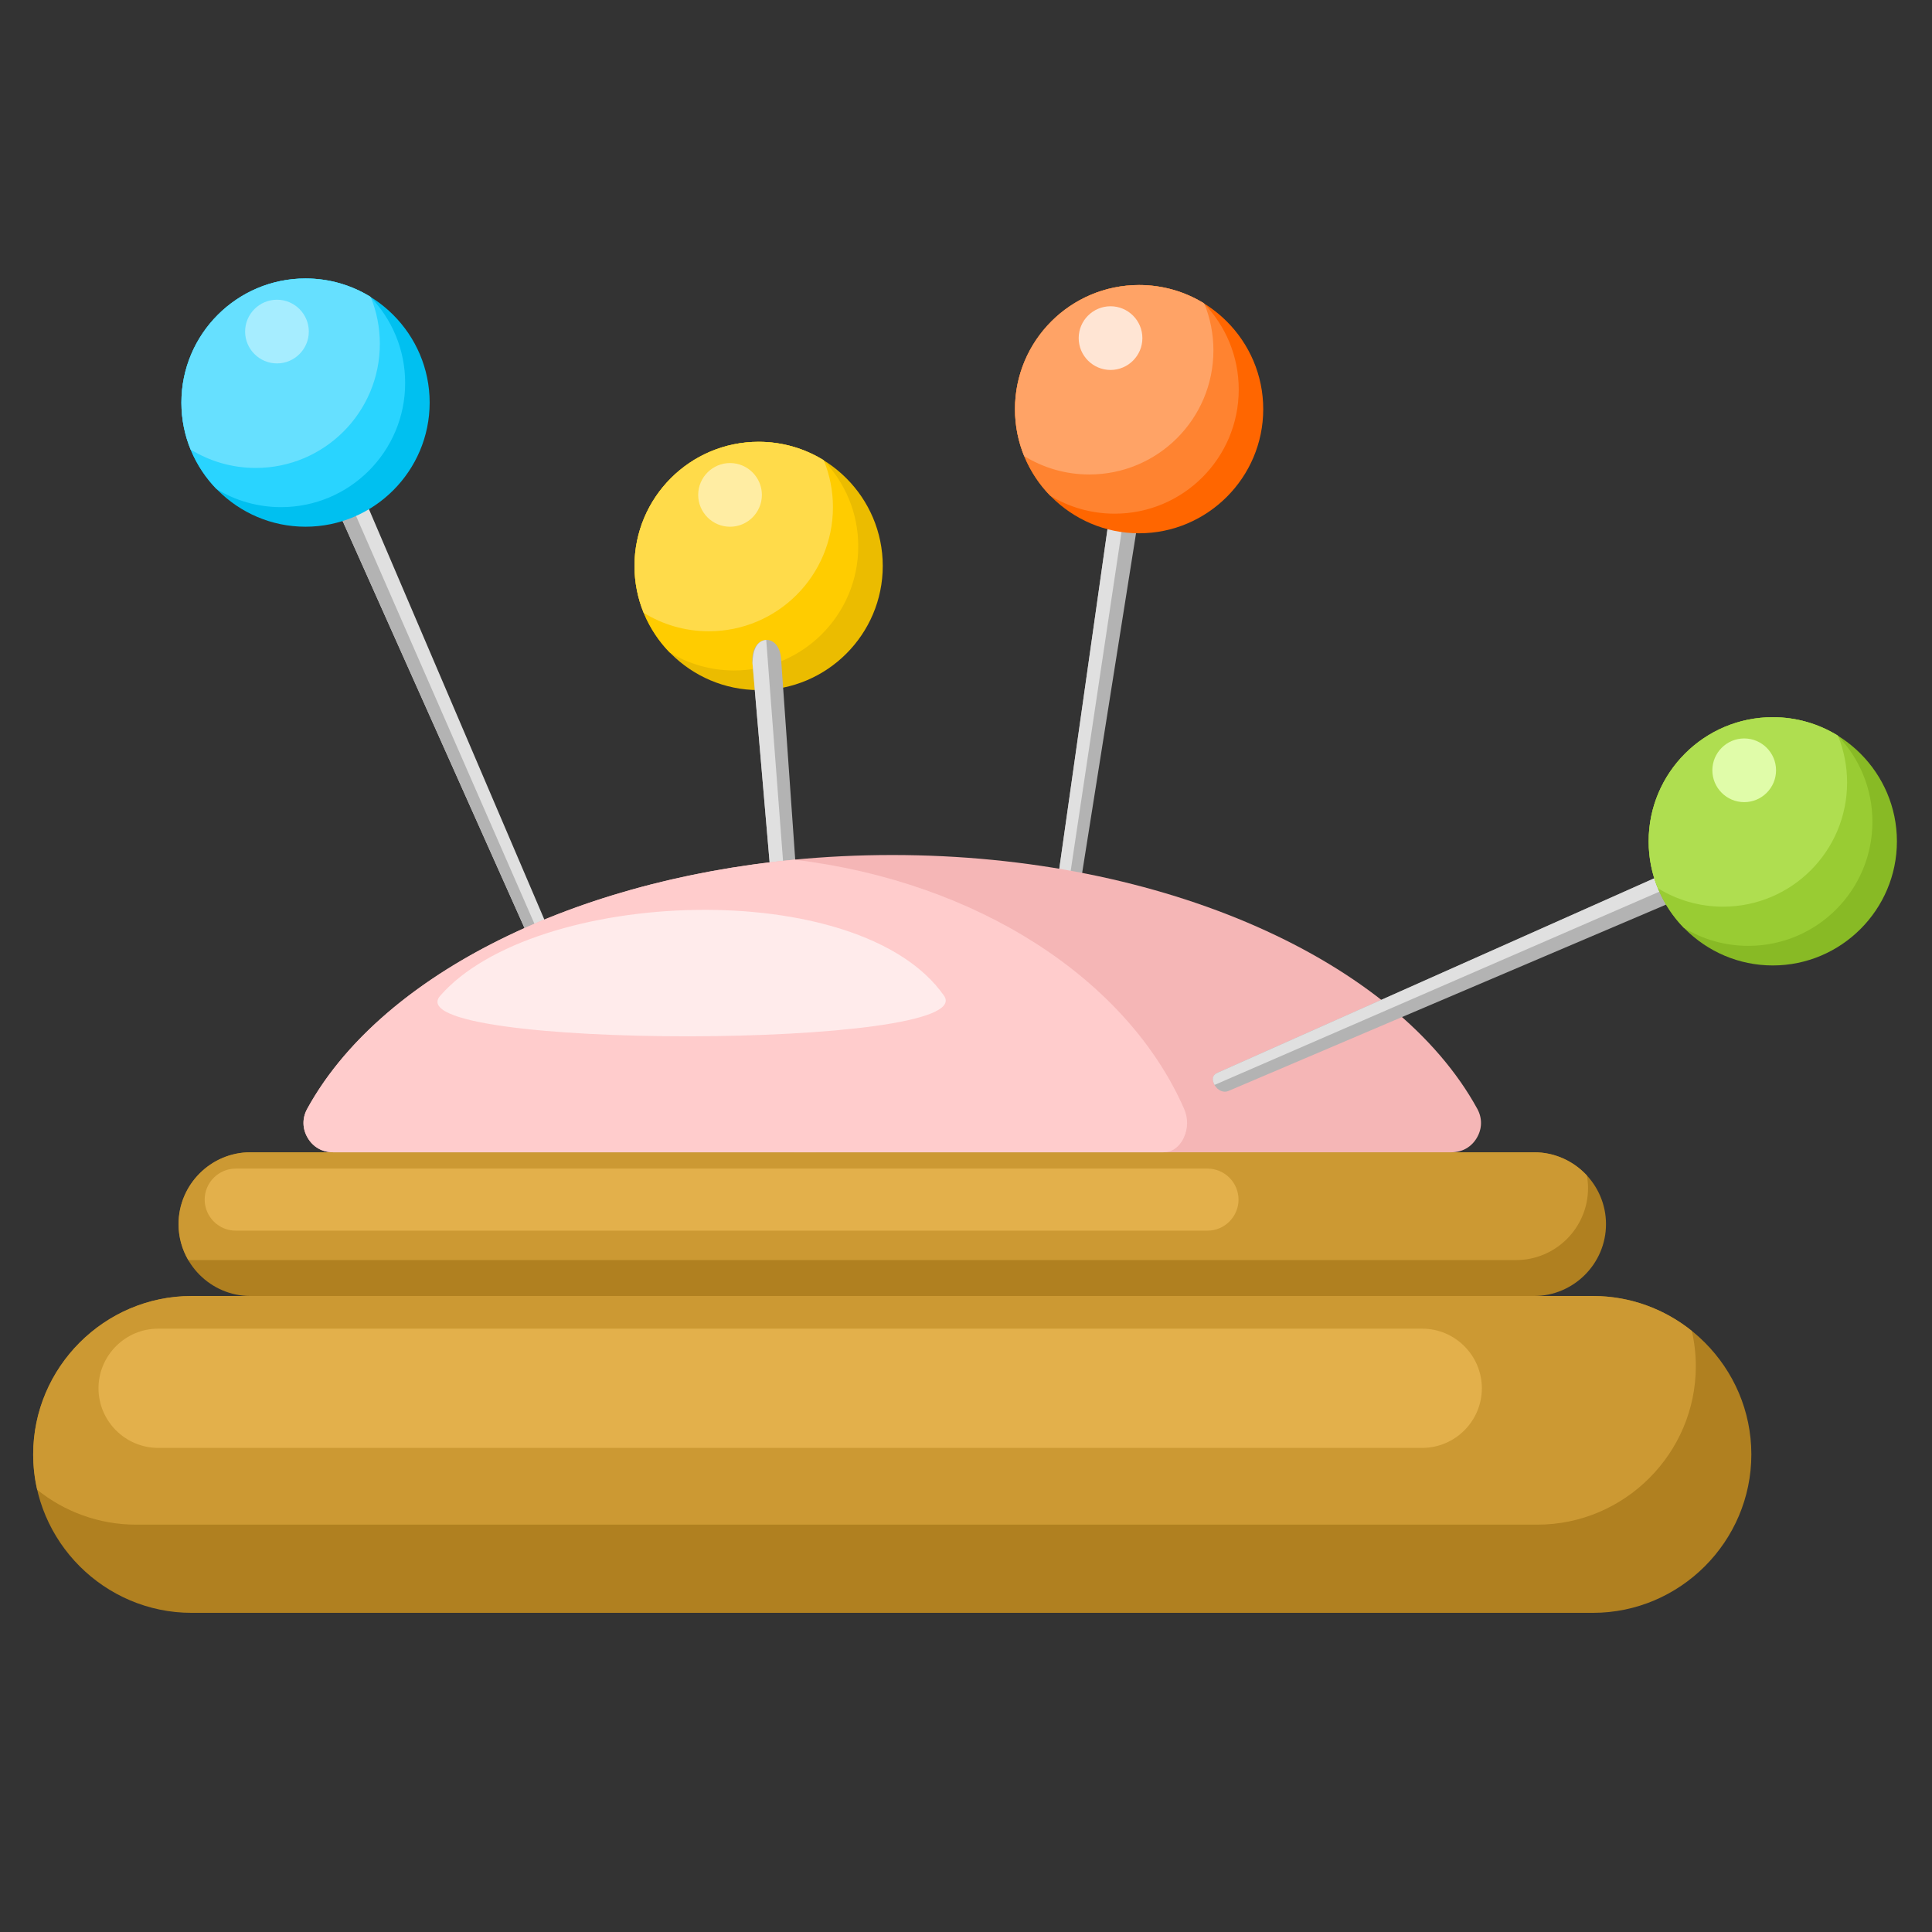
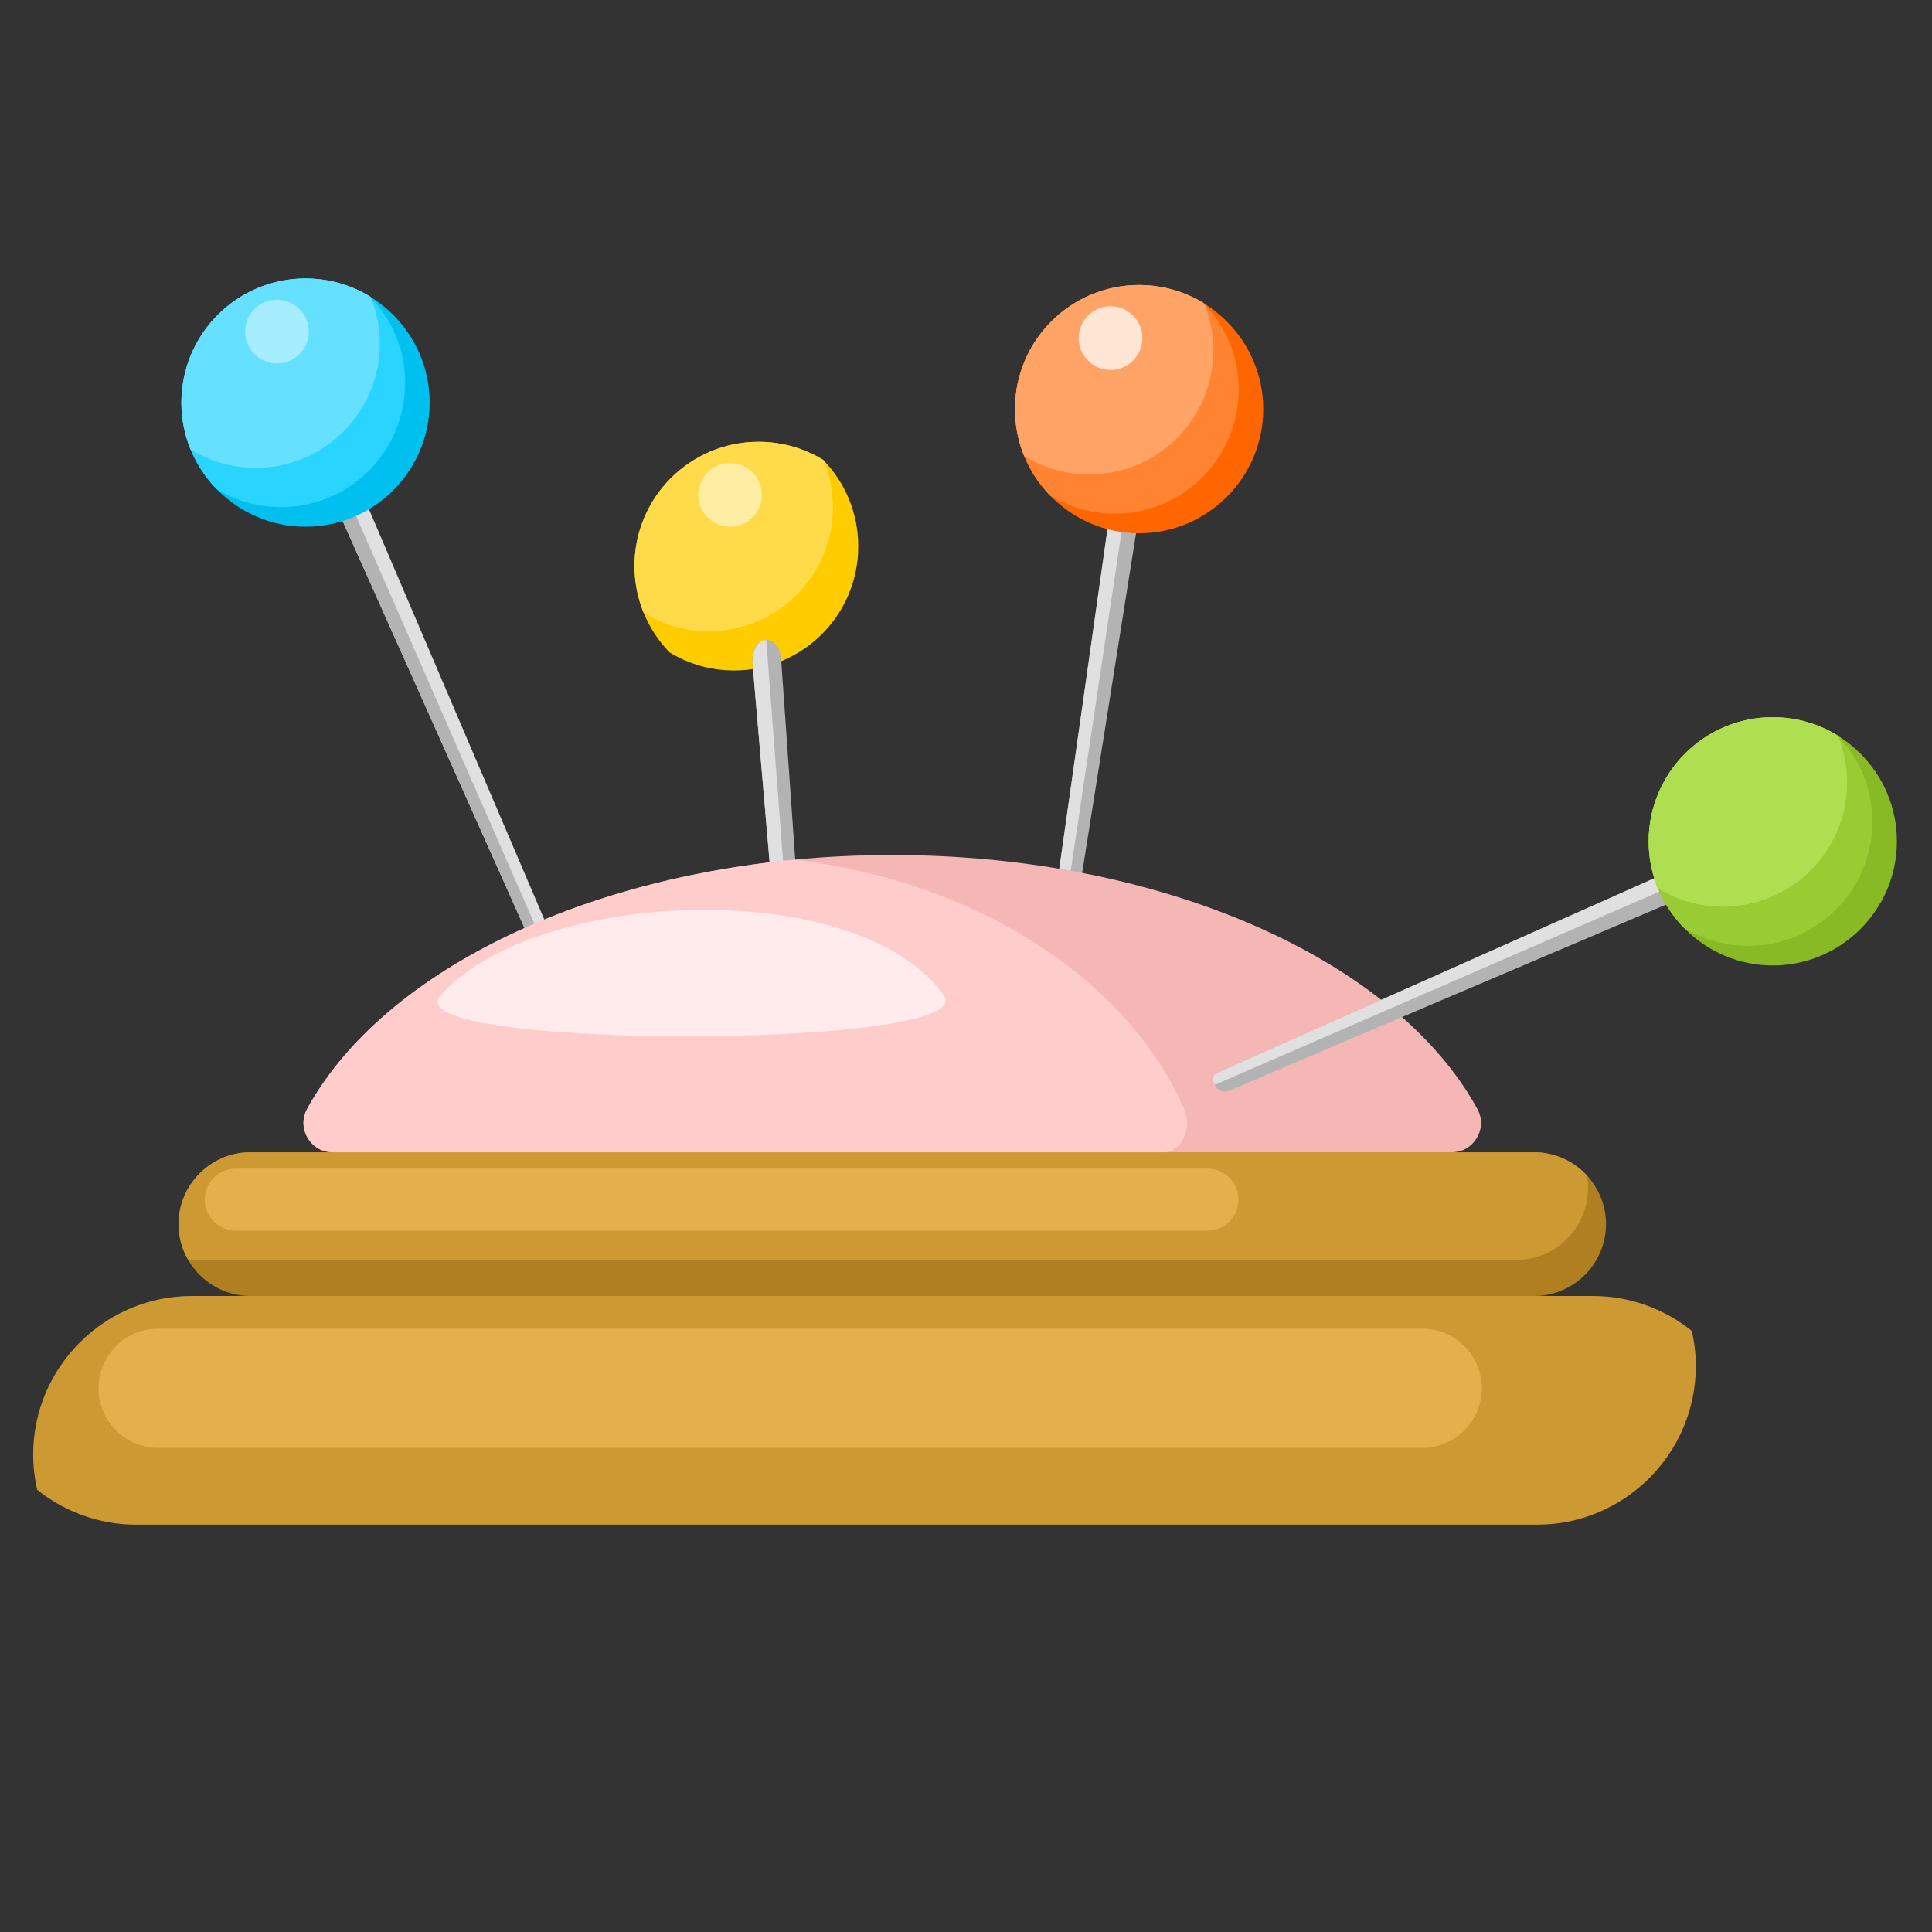
<svg xmlns="http://www.w3.org/2000/svg" version="1.1" viewBox="0 0 1066.7 1066.7" xml:space="preserve">
  <rect x="0" y="0" width="1066.7" height="1066.7" fill="#333333" stroke="none" />
  <defs>
    <clipPath id="a">
      <path d="m0 800h800v-800h-800z" />
    </clipPath>
  </defs>
  <g transform="matrix(1.333 0 0 -1.333 0 1066.7)">
    <g clip-path="url(#a)" fill-rule="evenodd">
-       <path d="m314.22 514.4c28.319 0 51.415 23.095 51.415 51.412s-23.096 51.413-51.415 51.413c-28.315 0-51.41-23.096-51.41-51.413s23.095-51.412 51.41-51.412" fill="#ebbc00" />
      <path d="m314.22 617.23c9.803 0 18.964-2.746 26.759-7.506 8.978-9.257 14.508-21.877 14.508-35.79 0-28.394-23.019-51.412-51.414-51.412-9.802 0-18.962 2.744-26.757 7.505-8.978 9.257-14.506 21.877-14.506 35.79 0 28.394 23.017 51.413 51.41 51.413" fill="#fc0" />
      <path d="m314.22 617.23c9.803 0 18.964-2.746 26.759-7.506l0.293-0.306c2.402-5.946 3.729-12.442 3.729-19.249 0-28.394-23.018-51.411-51.413-51.411-9.899 0-19.141 2.8-26.985 7.647-2.446 5.99-3.793 12.542-3.793 19.412 0 28.394 23.017 51.413 51.41 51.413" fill="#ffdb4a" />
      <path d="m302.38 582.05c7.265 0 13.189 5.926 13.189 13.191s-5.924 13.193-13.189 13.193c-7.267 0-13.193-5.928-13.193-13.193s5.926-13.191 13.193-13.191" fill="#ffeda3" />
      <path d="m323.53 527.27 14.655-208.27-8.583-2.03-17.923 208.61c-1.006 11.7 11.041 13.219 11.851 1.693" fill="#b3b3b3" />
      <path d="m317.37 535.17 16.52-217.19-4.346-0.374-17.868 207.97c0.205 5.844 1.963 9.264 5.694 9.595" fill="#e0e0e0" />
      <path d="m470.54 579.35-30.852-194.49-8.822-0.048 29.421 207.3z" fill="#b3b3b3" />
      <path d="m465.41 585.74-30.136-200.89-4.32 0.612 29.33 206.66z" fill="#e0e0e0" />
      <path d="m471.81 579.34c28.319 0 51.414 23.095 51.414 51.412s-23.095 51.412-51.414 51.412c-28.316 0-51.412-23.095-51.412-51.412s23.096-51.412 51.412-51.412" fill="#f60" />
      <path d="m471.81 682.17c9.803 0 18.964-2.746 26.759-7.506 8.978-9.256 14.508-21.875 14.508-35.789 0-28.395-23.018-51.412-51.412-51.412-9.804 0-18.965 2.745-26.76 7.504-8.978 9.257-14.507 21.877-14.507 35.791 0 28.393 23.018 51.412 51.412 51.412" fill="#ff8330" />
      <path d="m471.81 682.17c9.803 0 18.964-2.746 26.759-7.506l0.293-0.306c2.403-5.946 3.729-12.441 3.729-19.247 0-28.395-23.019-51.413-51.412-51.413-9.899 0-19.141 2.8-26.986 7.647-2.447 5.99-3.795 12.543-3.795 19.413 0 28.393 23.018 51.412 51.412 51.412" fill="#ffa366" />
      <path d="m459.98 646.99c7.263 0 13.189 5.924 13.189 13.19s-5.926 13.192-13.189 13.192c-7.269 0-13.195-5.926-13.195-13.192s5.926-13.19 13.195-13.19" fill="#ffe5d4" />
      <path d="m152.84 589.27 77.388-181.07-7.442-4.735-85.421 191.16z" fill="#e0e0e0" />
      <path d="m145.1 591.95 81.406-186.11-3.983-1.782-85.159 190.57z" fill="#b3b3b3" />
      <path d="m126.55 582.06c28.317 0 51.412 23.095 51.412 51.412s-23.095 51.412-51.412 51.412c-28.318 0-51.413-23.095-51.413-51.412s23.095-51.412 51.413-51.412" fill="#00c0f0" />
      <path d="m126.55 684.88c9.802 0 18.964-2.744 26.759-7.505 8.977-9.257 14.507-21.877 14.507-35.79 0-28.394-23.019-51.413-51.412-51.413-9.803 0-18.964 2.746-26.759 7.507-8.977 9.256-14.507 21.876-14.507 35.789 0 28.394 23.019 51.412 51.412 51.412" fill="#29d4ff" />
      <path d="m126.55 684.88c9.802 0 18.964-2.744 26.759-7.505l0.292-0.307c2.403-5.945 3.728-12.442 3.728-19.248 0-28.394-23.017-51.412-51.411-51.412-9.899 0-19.142 2.8-26.987 7.647-2.445 5.991-3.793 12.543-3.793 19.413 0 28.394 23.019 51.412 51.412 51.412" fill="#66e0ff" />
      <path d="m114.72 649.7c7.265 0 13.191 5.925 13.191 13.191s-5.926 13.191-13.191 13.191c-7.266 0-13.192-5.925-13.192-13.191s5.926-13.191 13.192-13.191" fill="#a6edff" />
-       <path d="m79.362 263.43h580.42c36.089 0 65.619-29.529 65.619-65.619v-1e-3c0-36.09-29.53-65.618-65.619-65.618h-580.42c-36.091 0-65.619 29.528-65.619 65.618v1e-3c0 36.09 29.528 65.619 65.619 65.619" fill="#b08020" />
      <path d="m79.362 263.43h580.42c15.46 0 29.714-5.423 40.961-14.455 1.084-4.711 1.658-9.608 1.658-14.634v-1e-3c0-36.09-29.53-65.617-65.62-65.617h-580.42c-15.461 0-29.714 5.421-40.96 14.453-1.083 4.708-1.658 9.609-1.658 14.634v1e-3c0 36.09 29.528 65.619 65.619 65.619" fill="#c93" />
      <path d="m103.72 322.96h531.71c16.37 0 29.764-13.395 29.764-29.765s-13.394-29.764-29.764-29.764h-531.71c-16.371 0-29.765 13.394-29.765 29.764s13.394 29.765 29.765 29.765" fill="#b08020" />
      <path d="m103.72 322.96h531.71c8.614 0 16.405-3.709 21.853-9.611 0.308-1.711 0.471-3.473 0.471-5.271 0-16.371-13.395-29.765-29.765-29.765h-550.02c-2.55 4.385-4.015 9.471-4.015 14.882 0 16.37 13.394 29.765 29.765 29.765" fill="#c93" />
      <path d="m369.57 446.08c113.03 0 208.87-44.081 242.32-105.13 2.12-3.871 2.044-8.23-0.203-12.032-2.249-3.798-6.04-5.959-10.455-5.959h-463.34c-4.415 0-8.207 2.161-10.456 5.959-2.249 3.799-2.322 8.161-0.202 12.032 33.456 61.046 129.3 105.13 242.33 105.13" fill="#f5b6b6" />
      <path d="m481.92 322.96h-344.02c-4.415 0-8.207 2.161-10.456 5.959-2.249 3.799-2.322 8.161-0.202 12.032 29.367 53.588 106.81 94.097 201.75 103.2 75.976-9.099 137.95-49.608 161.46-103.2 1.698-3.871 1.638-8.23-0.16-12.032-1.803-3.798-4.834-5.959-8.369-5.959" fill="#fcc" />
      <path d="m65.494 249.9h523.59c13.58 0 24.693-11.112 24.693-24.692s-11.113-24.691-24.693-24.691h-523.59c-13.58 0-24.692 11.111-24.692 24.691s11.112 24.692 24.692 24.692" fill="#e3b04b" />
      <path d="m97.627 316.2h402.51c7.068 0 12.853-5.782 12.853-12.85 0-7.072-5.785-12.855-12.853-12.855h-402.51c-7.069 0-12.852 5.783-12.852 12.855 0 7.068 5.783 12.85 12.852 12.85" fill="#e3b04b" />
      <path d="m182.33 387.78c38.97 44.672 173.67 50.156 208.69 0 15.513-22.223-228.34-22.543-208.69 0" fill="#ffebeb" />
      <path d="m690.05 425.53-181.18-77.15c-4.665-1.986-8.974 5.56-4.726 7.448l191.27 85.169z" fill="#b3b3b3" />
      <path d="m692.73 433.26-189.68-82.408c-1.104 2.219-1.157 4.138 1.684 5.233l190.68 84.907z" fill="#e0e0e0" />
      <path d="m734.28 400.34c28.317 0 51.412 23.095 51.412 51.411 0 28.317-23.095 51.414-51.412 51.414-28.316 0-51.412-23.097-51.412-51.414 0-28.316 23.096-51.411 51.412-51.411" fill="#88ba25" />
      <path d="m734.28 503.16c9.801 0 18.965-2.744 26.757-7.505 8.979-9.256 14.508-21.877 14.508-35.789 0-28.395-23.019-51.412-51.412-51.412-9.801 0-18.963 2.746-26.757 7.504-8.977 9.258-14.508 21.876-14.508 35.79 0 28.394 23.019 51.412 51.412 51.412" fill="#9c3" />
      <path d="m734.28 503.16c9.801 0 18.965-2.744 26.757-7.505l0.293-0.307c2.404-5.945 3.73-12.44 3.73-19.246 0-28.395-23.019-51.414-51.412-51.414-9.9 0-19.141 2.8-26.987 7.649-2.444 5.989-3.793 12.542-3.793 19.411 0 28.394 23.019 51.412 51.412 51.412" fill="#afde50" />
-       <path d="m722.44 467.98c7.267 0 13.193 5.926 13.193 13.192 0 7.265-5.926 13.191-13.193 13.191-7.264 0-13.19-5.926-13.19-13.191 0-7.266 5.926-13.192 13.19-13.192" fill="#e0fca9" />
    </g>
  </g>
</svg>